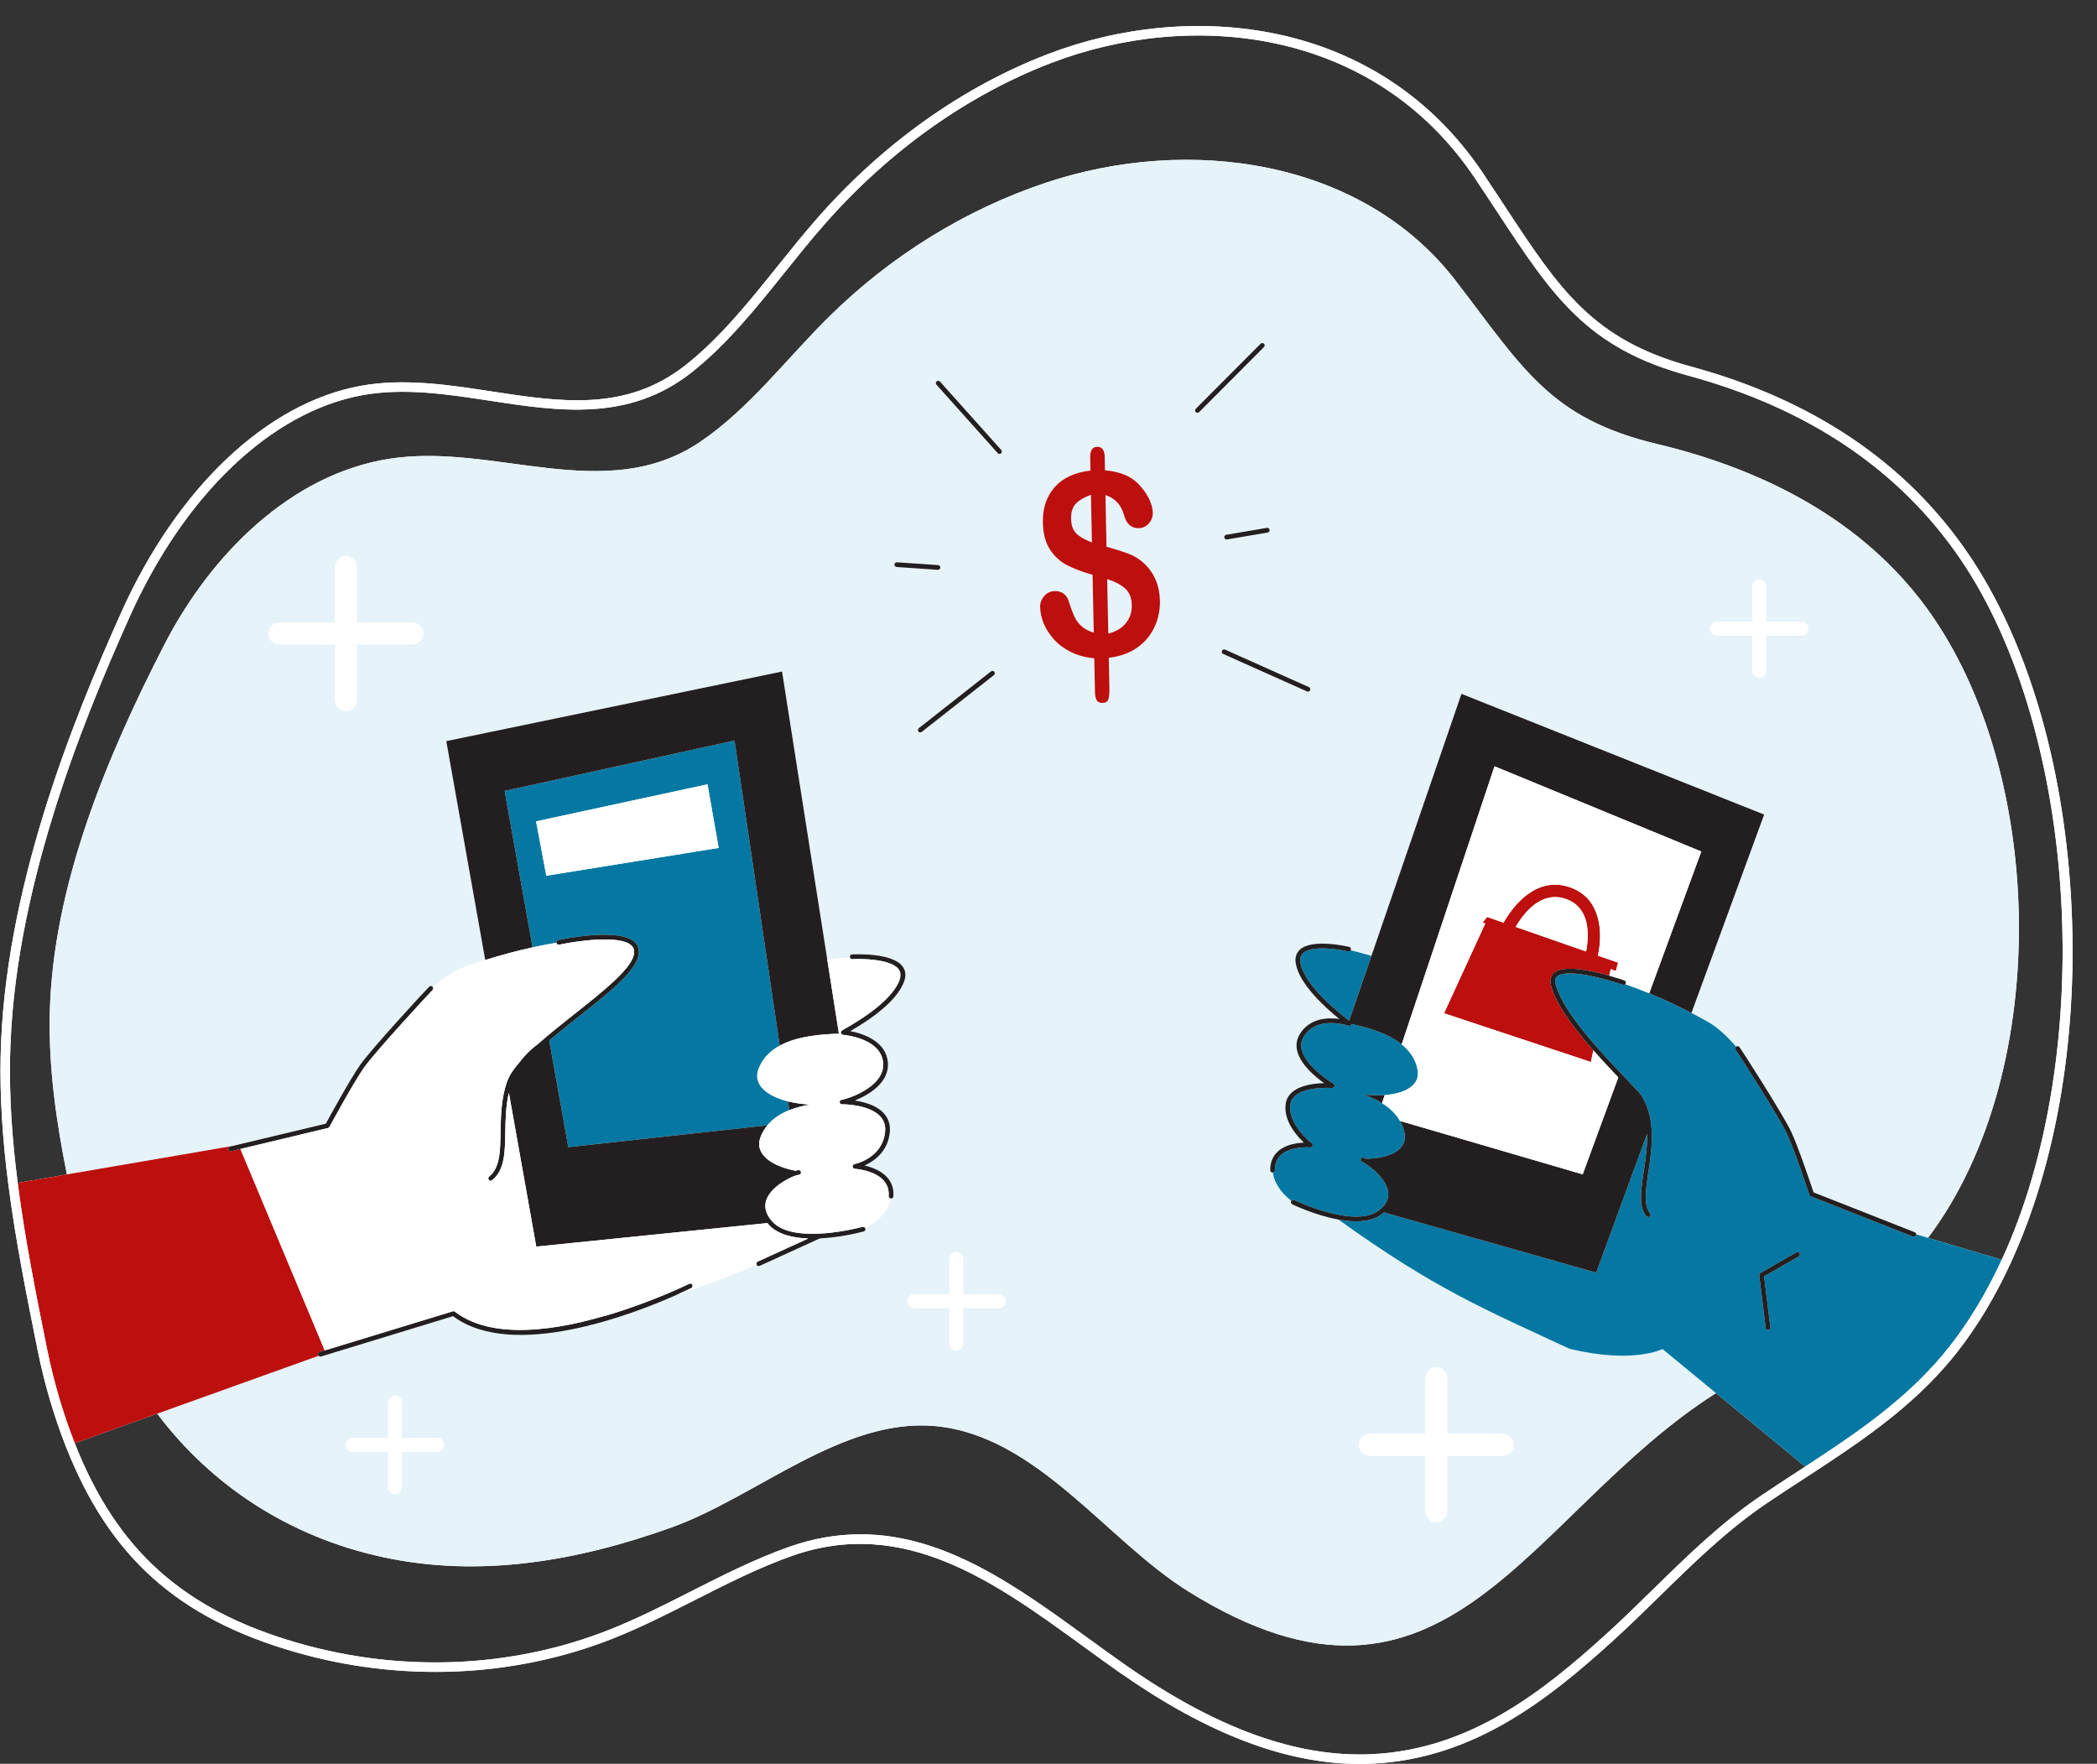
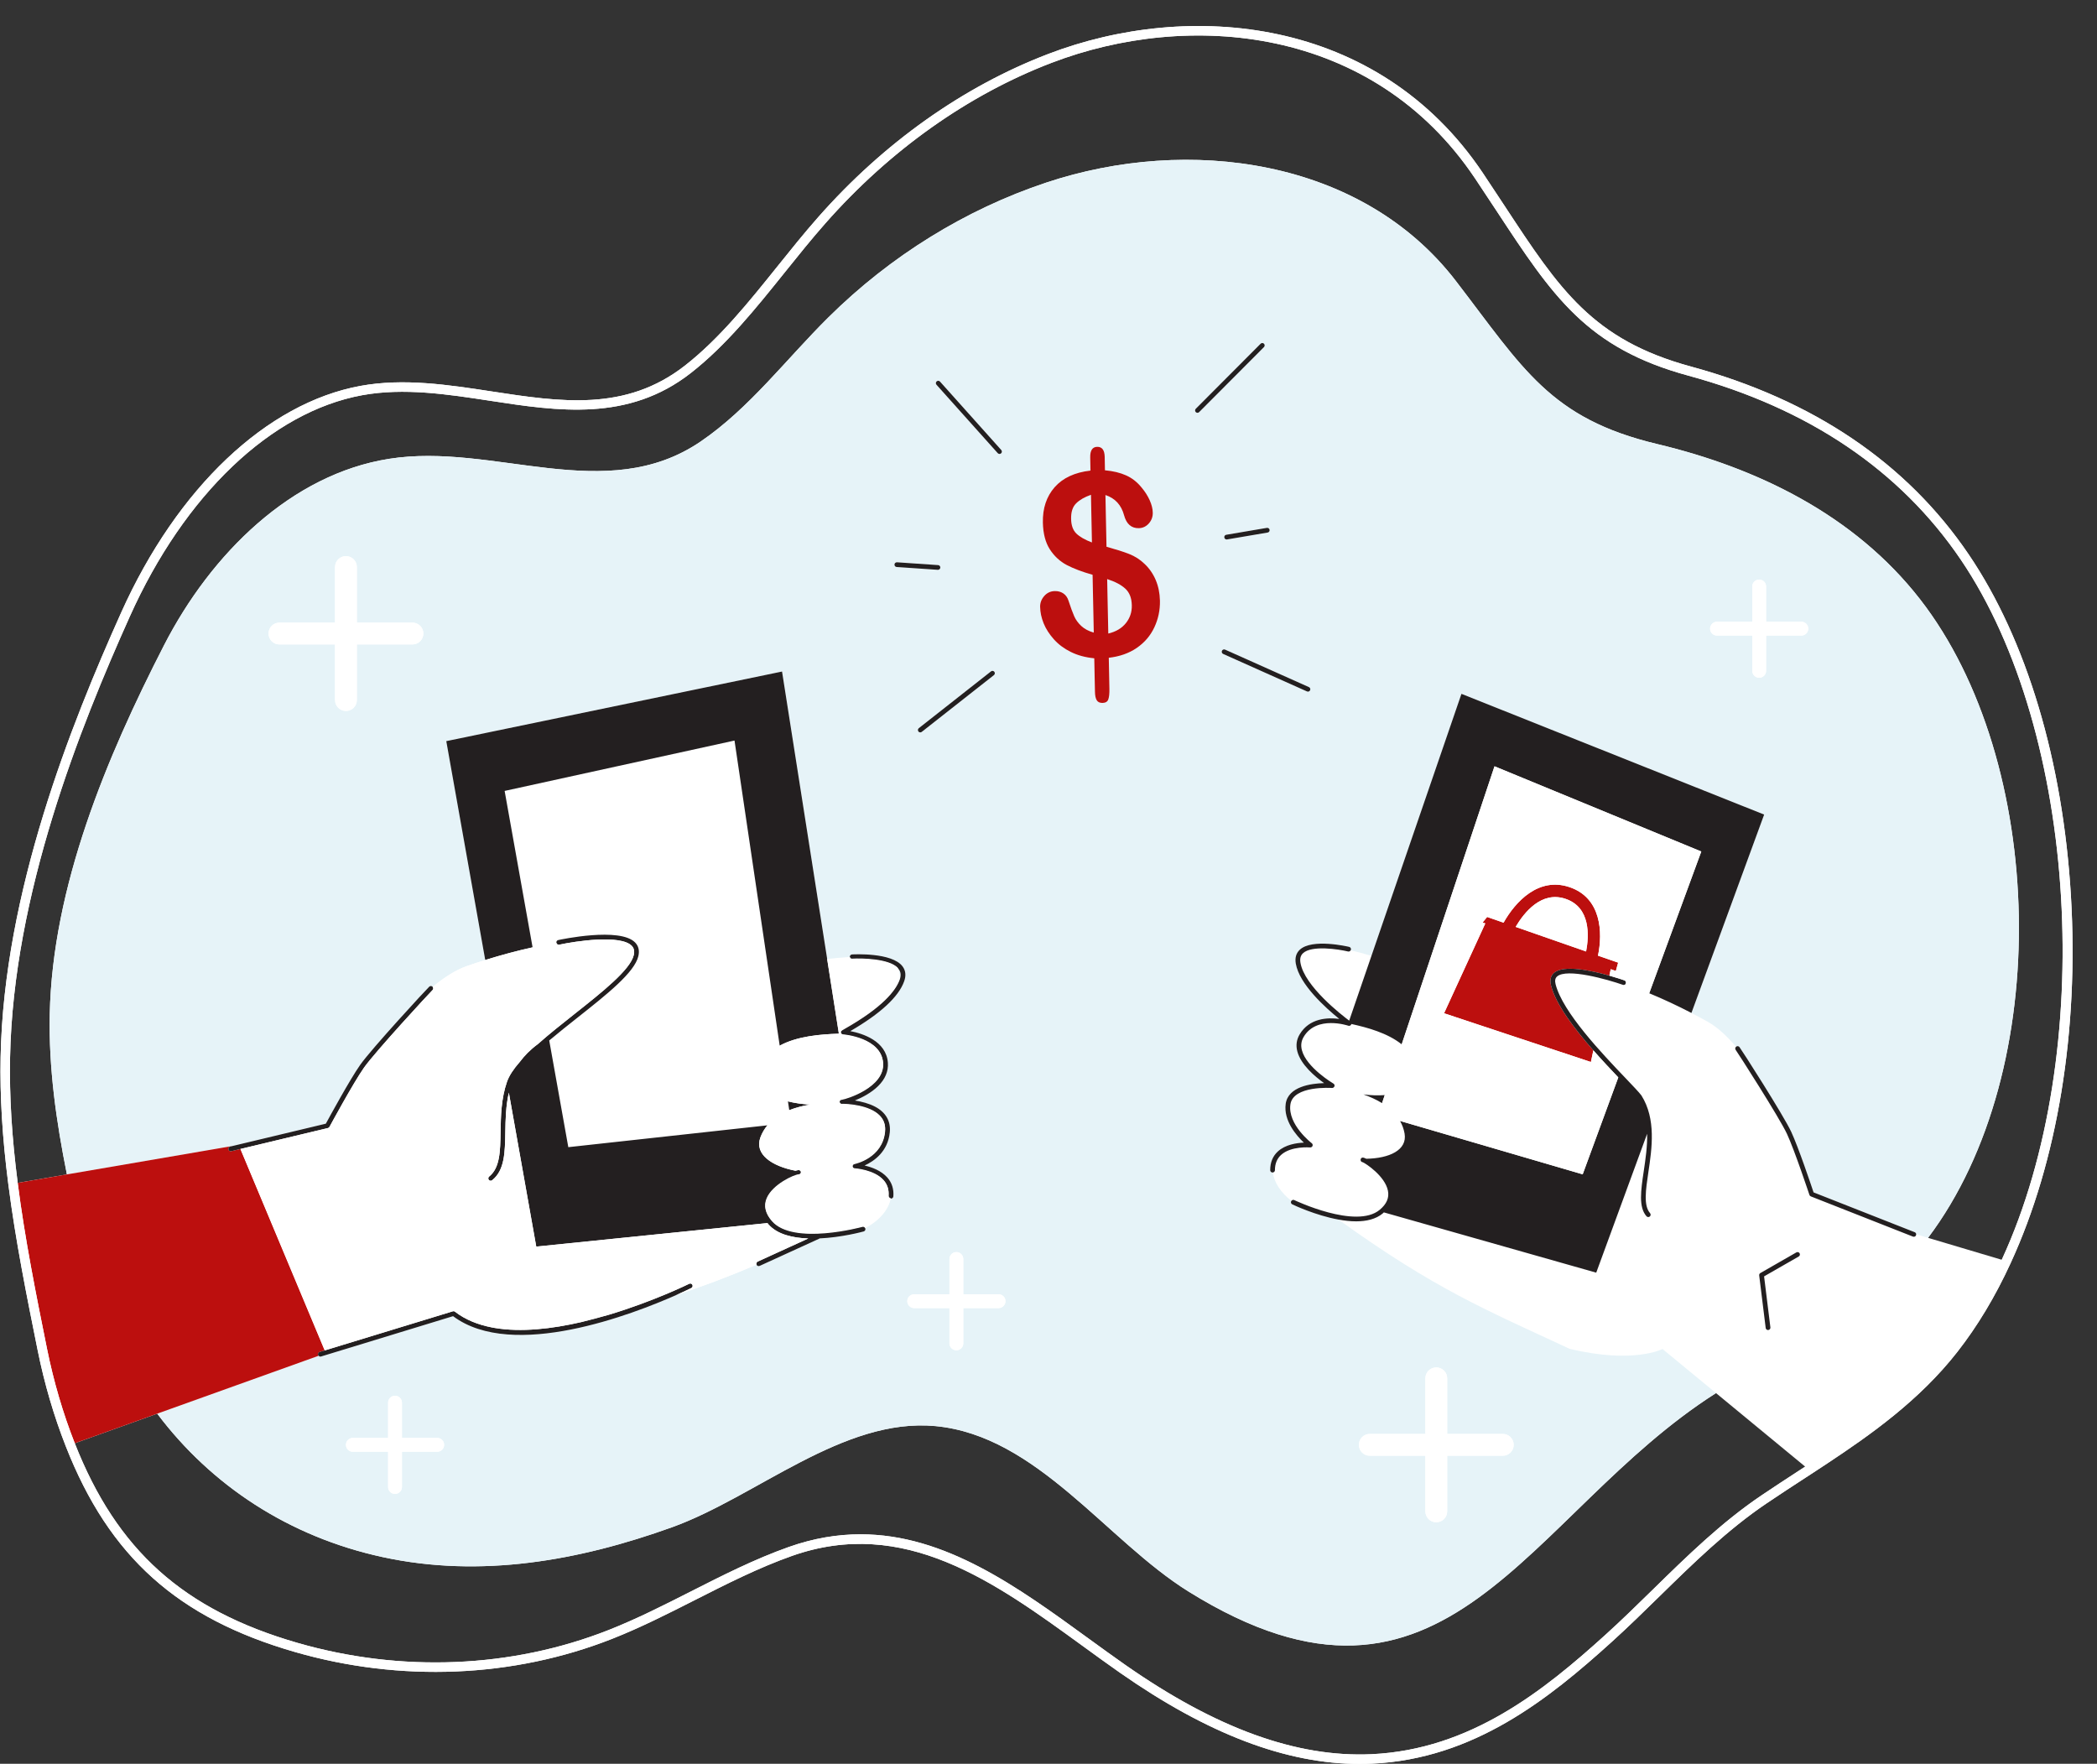
<svg xmlns="http://www.w3.org/2000/svg" fill="#000000" height="372.6" preserveAspectRatio="xMidYMid meet" version="1" viewBox="-0.1 -5.5 443.0 372.6" width="443" zoomAndPan="magnify">
  <rect x="-0.1" y="-5.5" width="443.0" height="372.6" fill="#333333" stroke="none" />
  <g id="change1_1">
    <path d="M437.393,183.791c-1.689-28.495-9.361-54.126-21.604-72.174c-13.088-19.3-32.824-32.65-58.66-39.68 c-20.779-5.646-27.771-16.284-39.354-33.909c-1.453-2.21-2.979-4.532-4.612-6.97C290.924-2.107,251.018-5.471,221.331,5.907 c-17.949,6.87-34.733,18.771-48.537,34.417c-2.98,3.375-5.876,6.985-8.677,10.475c-6.008,7.486-12.22,15.228-19.5,20.92 c-12.547,9.812-26.316,7.702-40.894,5.466c-9.104-1.396-18.518-2.839-27.673-1.163c-19.822,3.633-38.721,21.538-50.553,47.894 c-10.609,23.628-24.792,59.068-25.467,93.898c-0.166,8.288,0.368,17.078,1.631,26.872c1.522,11.894,3.901,23.689,6.202,35.098 c1.432,7.076,3.437,13.91,5.961,20.312c9.146,23.269,23.618,36.247,48.388,43.396c22.317,6.439,46.111,5.452,66.998-2.78 c6.024-2.375,11.883-5.349,17.549-8.225c6.575-3.338,13.375-6.789,20.405-9.28c23.745-8.411,42.933,5.539,61.491,19.032 c2.568,1.867,5.224,3.798,7.824,5.616c18.533,12.959,35.134,19.285,50.652,19.285c0.878,0,1.756-0.021,2.628-0.061 c21.591-1.005,37.433-13.787,50.587-25.688c3.484-3.151,6.897-6.494,10.199-9.728c7.025-6.88,14.29-13.994,22.572-19.584 c2.688-1.816,5.46-3.622,8.143-5.368l1.638-1.067c0.992-0.649,1.983-1.298,2.976-1.956c9.115-6.036,19.511-13.336,27.533-23.606 c4.247-5.426,8.03-11.73,11.246-18.74C434.558,239.832,439.083,212.291,437.393,183.791z M380.168,305.034 c-2.688,1.75-5.469,3.561-8.171,5.387c-8.432,5.691-15.763,12.87-22.852,19.813c-3.287,3.219-6.687,6.548-10.142,9.674 c-12.896,11.668-28.409,24.198-49.339,25.173c-15.802,0.729-32.833-5.436-52.04-18.865c-2.586-1.808-5.233-3.733-7.795-5.595 c-14.924-10.852-30.246-21.993-48.144-21.993c-4.859,0-9.909,0.822-15.19,2.693c-7.152,2.534-14.01,6.015-20.642,9.382 c-5.625,2.854-11.44,5.807-17.377,8.146c-20.48,8.071-43.816,9.038-65.71,2.72c-24.097-6.954-38.175-19.569-47.07-42.178 l17.42-6.248c11.401,15.14,27.779,25.992,47.609,30.295c20.721,4.496,41.472,0.776,61.145-6.302 c17.771-6.394,36.141-23.222,55.665-21.368c21.461,2.039,36.124,24.164,53.417,34.931c54.721,34.067,71.444-16.452,111.461-41.905 l0.289,0.238l18.551,15.295L380.168,305.034z M422.836,260.504L422.836,260.504c-0.021,0.044-0.042,0.086-0.062,0.129l-15.058-4.484 l-0.509-0.152c26.845-35.62,24.845-100.777-1.669-134.876c-13.951-17.942-34.584-27.813-55.52-32.806 c-22.67-5.407-28.304-15.912-42.568-34.468c-19.89-25.876-56.587-30.761-86.575-20.755c-17.034,5.684-32.853,15.47-45.932,28.416 c-8.944,8.852-16.719,19.236-26.999,26.249c-20.05,13.678-43.688,0.153-65.874,3.676c-20.577,3.268-37.547,19.951-47.528,39.402 c-12.17,23.719-23.564,50.972-24.132,77.93c-0.24,11.376,1.377,22.652,3.623,33.834l-10.394,1.791 c-1.247-9.679-1.773-18.36-1.61-26.536c0.667-34.465,14.754-69.651,25.292-93.119C38.884,98.978,57.236,81.503,76.41,77.988 c8.827-1.616,18.07-0.197,27.01,1.173c14.357,2.202,29.201,4.478,42.429-5.868c7.462-5.834,13.748-13.668,19.827-21.244 c2.786-3.472,5.667-7.063,8.617-10.403c13.591-15.405,30.104-27.118,47.753-33.873c28.944-11.095,67.831-7.853,89.454,24.398 c1.631,2.432,3.153,4.748,4.604,6.954c11.843,18.02,18.991,28.896,40.501,34.74c25.361,6.901,44.717,19.98,57.529,38.873 C438.915,149.271,442.899,216.939,422.836,260.504z" fill="#ffffff" />
  </g>
  <g id="change2_1">
    <path d="M122.692,273.797c1.978-0.521,3.886-1.025,5.744-1.525C126.583,272.826,124.656,273.343,122.692,273.797z M104.395,275.031c-0.194-0.034-0.382-0.068-0.569-0.104C104.015,274.963,104.204,274.998,104.395,275.031z M237.751,126.128 c0.859-1.082,1.281-2.339,1.243-3.749c-0.026-1.53-0.476-2.694-1.359-3.512c-0.873-0.808-2.157-1.489-3.842-2.034l0.238,11.503 C235.645,127.949,236.882,127.22,237.751,126.128z M189.766,199.257c-0.056-0.075-0.13-0.142-0.197-0.212 c0.388,0.83,0.484,1.683,0.346,2.546c0.014-0.038,0.033-0.079,0.046-0.116C190.28,200.583,190.217,199.858,189.766,199.257z M227.245,100.834c-0.747,0.733-1.096,1.82-1.069,3.281c0.028,1.38,0.399,2.414,1.122,3.11c0.724,0.696,1.818,1.316,3.274,1.869 l-0.201-10.062C229.027,99.5,227.982,100.1,227.245,100.834z M14.521,242.514l-0.488,0.084c-2.246-11.182-3.863-22.458-3.623-33.834 c0.569-26.958,11.962-54.211,24.132-77.93c9.981-19.451,26.951-36.134,47.528-39.402c22.186-3.523,45.824,10.002,65.874-3.676 c10.281-7.014,18.055-17.397,26.999-26.249c13.079-12.946,28.898-22.732,45.932-28.416c29.987-10.006,66.685-5.121,86.575,20.755 c14.264,18.557,19.898,29.062,42.568,34.468c20.936,4.993,41.569,14.864,55.52,32.806c26.514,34.099,28.513,99.257,1.669,134.876 l-2.506-0.748c-0.008-0.192-0.125-0.369-0.314-0.444l-21.361-8.412c-0.494-1.481-3.217-9.577-4.722-12.798 c-1.673-3.581-10.551-17.428-10.94-17.908c-0.172-0.213-0.481-0.243-0.697-0.074c-0.005,0.004-0.007,0.01-0.012,0.014 c-1.914-2.242-3.917-4.11-5.936-5.248c-1.135-0.64-2.306-1.271-3.497-1.89l15.361-41.907l-63.943-25.506l-19.016,55.354 c-0.001,0-0.001,0-0.002,0c-1.571-0.463-3.035-0.858-4.388-1.182c0.02-0.037,0.043-0.072,0.053-0.115 c0.064-0.269-0.102-0.538-0.37-0.603c-0.318-0.075-7.825-1.832-10.432,0.604c-0.768,0.719-1.052,1.7-0.845,2.919 c0.744,4.381,6.267,9.344,9.186,11.698c-2.454-0.33-6.317-0.191-8.376,3.276c-0.652,1.098-0.817,2.297-0.49,3.565 c0.734,2.848,3.797,5.393,5.661,6.718c-2.701,0.068-7.604,0.707-8.113,4.384c-0.49,3.534,2.25,6.689,3.837,8.189 c-1.508,0.059-3.892,0.403-5.485,1.857c-1.08,0.985-1.627,2.318-1.624,3.961c0,0.275,0.225,0.499,0.5,0.499h0.001 c0.018,0,0.033-0.008,0.05-0.01c0.277,2.023,1.616,4.221,3.936,5.989c-0.02,0.026-0.044,0.047-0.059,0.077 c-0.12,0.249-0.016,0.548,0.233,0.667c0.323,0.156,4.908,2.331,9.76,3.216c0.004,0.003,0.008,0.006,0.012,0.009 c20.471,14.712,30.724,18.873,48.82,27.294c13.502,3.25,19.63,0.044,19.63,0.044l11.297,9.305 c-40.017,25.453-56.741,75.972-111.461,41.905c-17.294-10.766-31.956-32.892-53.417-34.931 c-19.525-1.855-37.894,14.973-55.665,21.368c-19.673,7.078-40.424,10.798-61.145,6.302c-19.83-4.302-36.208-15.155-47.609-30.295 l0.358-0.129l33.744-12.104c0.094,0.102,0.212,0.177,0.353,0.177c0.048,0,0.097-0.007,0.146-0.021l27.893-8.52 c12.633,9.462,38.13-0.464,47.133-4.461c5.251-1.714,10.693-3.733,16.979-6.426c0.002,0.004,0.001,0.009,0.003,0.013 c0.084,0.184,0.265,0.292,0.455,0.292c0.069,0,0.14-0.015,0.208-0.045l12.556-5.736c0.035-0.016,0.061-0.043,0.09-0.066 c4.692-0.216,8.998-1.382,9.328-1.474c0.266-0.073,0.422-0.349,0.349-0.615c-0.009-0.033-0.03-0.059-0.045-0.088 c3.076-1.579,4.969-3.952,5.393-6.247c0.011,0.002,0.02,0.008,0.031,0.009c0.013,0.001,0.026,0.001,0.039,0.001 c0.259,0,0.478-0.199,0.498-0.462c0.118-1.547-0.306-2.885-1.261-3.976c-1.298-1.482-3.311-2.2-4.817-2.545 c2.015-0.923,4.928-2.947,5.327-7.024c0.229-2.34-0.846-4.211-3.11-5.409c-1.267-0.671-2.875-1.086-4.262-1.303 c1.574-0.641,3.499-1.656,4.899-3.039c1.501-1.483,2.196-3.144,2.066-4.935c-0.336-4.635-5.382-6.19-7.936-6.683 c6.375-3.7,10.2-7.236,11.373-10.517c0.435-1.216,0.322-2.277-0.336-3.155c-2.244-2.992-10.33-2.547-10.675-2.528 c-0.275,0.017-0.486,0.253-0.469,0.528c0.003,0.045,0.019,0.085,0.032,0.126c-1.468,0.086-3.069,0.227-4.791,0.419l-9.552-60.838 l-70.932,14.702l8.231,46.239c-1.348,0.423-2.677,0.862-3.97,1.317c-2.306,0.811-4.731,2.384-7.13,4.363 c-0.003-0.004-0.004-0.008-0.007-0.012c-0.181-0.207-0.497-0.23-0.705-0.05c-0.492,0.428-12.228,13.143-14.616,16.545 c-2.159,3.074-6.494,11.022-7.249,12.413l-19.695,4.711L14.521,242.514z M93.721,299.728c0-0.807-0.654-1.461-1.461-1.461h-7.448 v-7.448c0-0.807-0.654-1.461-1.461-1.461c-0.807,0-1.461,0.654-1.461,1.461v7.448h-7.448c-0.807,0-1.461,0.654-1.461,1.461 c0,0.807,0.654,1.461,1.461,1.461h7.448v7.448c0,0.807,0.654,1.461,1.461,1.461c0.807,0,1.461-0.654,1.461-1.461v-7.448h7.448 C93.067,301.189,93.721,300.535,93.721,299.728z M286.966,299.728c0,1.273,1.031,2.304,2.304,2.304h11.746v11.747 c0,1.273,1.031,2.304,2.304,2.304c1.273,0,2.304-1.031,2.304-2.304v-11.747h11.746c1.273,0,2.304-1.031,2.304-2.304 c0-1.273-1.031-2.304-2.304-2.304h-11.746v-11.746c0-1.273-1.031-2.304-2.304-2.304c-1.273,0-2.304,1.031-2.304,2.304v11.746H289.27 C287.997,297.424,286.966,298.455,286.966,299.728z M361.163,127.304c0,0.807,0.654,1.461,1.461,1.461h7.448v7.448 c0,0.807,0.654,1.461,1.461,1.461c0.807,0,1.461-0.654,1.461-1.461v-7.448h7.448c0.807,0,1.461-0.654,1.461-1.461 c0-0.807-0.654-1.461-1.461-1.461h-7.448v-7.448c0-0.807-0.654-1.461-1.461-1.461c-0.807,0-1.461,0.654-1.461,1.461v7.448h-7.448 C361.817,125.843,361.163,126.497,361.163,127.304z M276.413,139.654l-17.713-7.921c-0.251-0.112-0.548,0-0.66,0.252 c-0.113,0.252,0,0.548,0.252,0.661l17.713,7.921c0.066,0.03,0.136,0.043,0.204,0.043c0.19,0,0.373-0.11,0.456-0.296 C276.778,140.063,276.665,139.767,276.413,139.654z M267.531,106.015l-8.584,1.458c-0.272,0.046-0.455,0.305-0.409,0.577 c0.042,0.244,0.253,0.417,0.492,0.417c0.028,0,0.057-0.002,0.085-0.007l8.584-1.458c0.272-0.046,0.455-0.305,0.409-0.577 C268.061,106.152,267.799,105.976,267.531,106.015z M252.515,81.561c0.097,0.097,0.225,0.146,0.353,0.146s0.257-0.049,0.354-0.147 l13.699-13.742c0.194-0.196,0.194-0.512-0.002-0.707c-0.193-0.194-0.512-0.195-0.707,0.001l-13.699,13.742 C252.319,81.049,252.319,81.366,252.515,81.561z M230.963,128.138c-1.087-0.31-1.963-0.777-2.628-1.393s-1.168-1.3-1.502-2.063 c-0.333-0.753-0.734-1.847-1.201-3.271c-0.204-0.662-0.56-1.175-1.066-1.53c-0.507-0.355-1.125-0.53-1.846-0.516 c-0.9,0.022-1.643,0.375-2.239,1.06c-0.586,0.685-0.873,1.452-0.85,2.292c0.02,1.14,0.27,2.292,0.739,3.467 c0.48,1.174,1.2,2.291,2.16,3.369c0.96,1.079,2.153,1.969,3.577,2.672c1.424,0.713,3.08,1.157,4.958,1.344l0.147,7.092 c0.013,0.81,0.148,1.401,0.384,1.784c0.247,0.382,0.655,0.566,1.235,0.551c0.62-0.015,1.022-0.261,1.196-0.729 c0.174-0.479,0.261-1.238,0.24-2.268l-0.132-6.541c2.292-0.26,4.269-0.952,5.919-2.088c1.65-1.135,2.883-2.585,3.709-4.347 c0.826-1.763,1.222-3.639,1.18-5.63c-0.036-1.6-0.333-3.053-0.901-4.388c-0.568-1.325-1.358-2.462-2.37-3.401 c-0.952-0.919-2.026-1.598-3.222-2.069c-1.186-0.471-2.792-0.975-4.797-1.533l-0.223-10.922c2.044,0.678,3.351,2.1,3.932,4.275 c0.504,1.854,1.546,2.754,3.116,2.728c0.84-0.022,1.543-0.356,2.119-1.001c0.576-0.655,0.853-1.413,0.83-2.293 c-0.013-0.79-0.225-1.652-0.637-2.586c-0.422-0.944-0.994-1.849-1.736-2.725c-0.94-1.158-2.032-2.008-3.277-2.559 c-1.235-0.551-2.722-0.914-4.451-1.07l-0.055-2.831c-0.027-1.44-0.561-2.145-1.591-2.124c-1.01,0.021-1.497,0.767-1.47,2.237 l0.055,2.781c-3.324,0.38-5.844,1.558-7.571,3.513c-1.718,1.965-2.549,4.448-2.486,7.468c0.05,2.31,0.533,4.185,1.46,5.643 c0.937,1.448,2.128,2.559,3.591,3.332c1.463,0.763,3.287,1.449,5.452,2.058L230.963,128.138z M210.846,267.918h-7.448v-7.448 c0-0.807-0.654-1.461-1.461-1.461c-0.807,0-1.461,0.654-1.461,1.461v7.448h-7.448c-0.807,0-1.461,0.654-1.461,1.461 c0,0.807,0.654,1.461,1.461,1.461h7.448v7.448c0,0.807,0.654,1.461,1.461,1.461c0.807,0,1.461-0.654,1.461-1.461v-7.448h7.448 c0.807,0,1.461-0.654,1.461-1.461C212.307,268.572,211.653,267.918,210.846,267.918z M193.919,149.03 c0.099,0.125,0.245,0.191,0.394,0.191c0.108,0,0.217-0.035,0.309-0.107l15.251-11.996c0.217-0.171,0.255-0.485,0.084-0.702 c-0.17-0.217-0.484-0.255-0.702-0.084l-15.251,11.996C193.785,148.499,193.748,148.814,193.919,149.03z M197.733,75.777 l12.945,14.455c0.099,0.11,0.235,0.167,0.373,0.167c0.119,0,0.238-0.042,0.333-0.127c0.206-0.184,0.223-0.5,0.039-0.706 L198.478,75.11c-0.184-0.206-0.501-0.223-0.706-0.039C197.566,75.255,197.549,75.571,197.733,75.777z M188.86,113.75 c-0.019,0.275,0.189,0.514,0.465,0.533l8.687,0.594c0.012,0,0.023,0.001,0.035,0.001c0.261,0,0.48-0.202,0.499-0.466 c0.019-0.275-0.189-0.514-0.465-0.533l-8.687-0.594C189.114,113.275,188.878,113.475,188.86,113.75z M56.628,128.335 c0,1.273,1.031,2.304,2.304,2.304h11.746v11.747c0,1.273,1.031,2.304,2.304,2.304s2.304-1.031,2.304-2.304v-11.747h11.746 c1.273,0,2.304-1.031,2.304-2.304c0-1.273-1.031-2.304-2.304-2.304H75.286v-11.746c0-1.273-1.031-2.304-2.304-2.304 s-2.304,1.031-2.304,2.304v11.746H58.932C57.659,126.031,56.628,127.062,56.628,128.335z" fill="#e6f3f8" />
  </g>
  <g id="change3_1">
-     <path d="M117.826,193.092c0.53-0.115,13.006-2.78,16.235,0.5c0.737,0.749,0.972,1.725,0.697,2.897 c-0.811,3.461-6.652,8.081-12.835,12.972c-2.038,1.612-4.096,3.242-5.993,4.844l4.029,22.538l42.058-4.612 c1.198-1.452,2.809-2.483,4.617-3.201l-0.276-1.862c-4.377-1.113-7.416-3.492-6.243-6.743c0.84-2.328,2.487-3.917,4.501-5.021 l-9.546-64.458l-48.563,10.64l5.907,33.045c1.699-0.374,3.382-0.698,5.03-0.969C117.4,193.4,117.565,193.149,117.826,193.092z M113.151,168.018l36.214-7.825l2.352,13.433l-36.406,5.872L113.151,168.018z M407.207,255.997l-2.506-0.748 c0.003,0.068-0.006,0.137-0.033,0.205c-0.077,0.196-0.266,0.316-0.465,0.316c-0.062,0-0.123-0.011-0.184-0.035l-21.578-8.497 c-0.138-0.054-0.244-0.167-0.291-0.308c-0.031-0.095-3.153-9.488-4.753-12.911c-1.601-3.429-10.435-17.217-10.813-17.705 c-0.164-0.212-0.131-0.515,0.07-0.687c-1.914-2.242-3.917-4.11-5.936-5.248c-1.135-0.64-2.306-1.271-3.497-1.89 c-2.891-1.502-5.912-2.919-8.918-4.16c-1.694-0.7-3.38-1.343-5.034-1.912c-0.131,0.14-0.335,0.2-0.528,0.13 c-3.182-1.115-11.884-3.602-13.92-1.743c-0.385,0.353-0.482,0.88-0.298,1.613c1.496,5.928,9.824,14.652,14.8,19.864 c1.546,1.619,2.767,2.898,3.324,3.623c3.15,4.993,2.228,11.194,1.486,16.176c-0.566,3.812-1.056,7.104,0.346,8.701 c0.182,0.208,0.161,0.523-0.046,0.706c-0.096,0.083-0.213,0.124-0.33,0.124c-0.139,0-0.277-0.058-0.376-0.17 c-1.707-1.946-1.186-5.451-0.582-9.508c0.378-2.545,0.781-5.259,0.72-7.919l-10.755,29.343l-44.864-12.735 c-0.083,0.075-0.149,0.153-0.238,0.227c-1.462,1.217-3.467,1.666-5.628,1.666c-1.215,0-2.479-0.146-3.726-0.374 c0.004,0.003,0.008,0.006,0.012,0.009c20.471,14.712,30.724,18.873,48.82,27.294c13.502,3.25,19.63,0.044,19.63,0.044l11.297,9.305 l0.289,0.238l18.551,15.295l0.548-0.357c0.988-0.647,1.978-1.295,2.967-1.95c8.983-5.949,19.225-13.137,27.063-23.171 c4.125-5.271,7.806-11.4,10.943-18.216l-15.058-4.484L407.207,255.997z M380.074,259.26c0.138,0.24,0.055,0.545-0.185,0.683 l-7.319,4.197l1.331,10.775c0.034,0.274-0.161,0.523-0.435,0.558c-0.021,0.003-0.042,0.004-0.063,0.004 c-0.248,0-0.464-0.186-0.495-0.438l-1.372-11.105c-0.024-0.2,0.072-0.396,0.247-0.495l7.607-4.362 C379.632,258.939,379.936,259.02,380.074,259.26z M285.232,195.248c1.353,0.324,2.818,0.719,4.388,1.182c0.001,0,0.001,0,0.002,0 l-4.7,13.681c-1.51-1.127-9.454-7.258-10.297-12.225c-0.149-0.878,0.028-1.539,0.542-2.021c1.836-1.719,7.491-0.845,9.516-0.362 C284.908,195.559,285.128,195.444,285.232,195.248z M272.72,248.182c-2.32-1.768-3.659-3.965-3.936-5.989 c0.252-0.026,0.449-0.232,0.449-0.491c-0.002-1.348,0.434-2.431,1.295-3.218c2.109-1.926,6.095-1.583,6.134-1.58 c0.215,0.013,0.431-0.108,0.512-0.317c0.081-0.208,0.015-0.444-0.163-0.579c-0.052-0.039-5.104-3.928-4.515-8.175 c0.563-4.067,8.716-3.501,8.8-3.492c0.203,0.01,0.384-0.112,0.473-0.294c0.014,0.003,0.028,0.005,0.042,0.008 c-0.012-0.005-0.024-0.01-0.036-0.015c0.009-0.019,0.03-0.028,0.036-0.048c0.07-0.223-0.022-0.463-0.224-0.581 c-0.057-0.033-5.715-3.392-6.66-7.065c-0.262-1.016-0.137-1.933,0.381-2.806c2.735-4.607,9.36-2.374,9.428-2.35 c0.232,0.081,0.493-0.021,0.607-0.243c0.021-0.04,0.029-0.082,0.038-0.124c3.314,0.725,7.636,1.893,10.631,4.3 c1.702,1.367,2.98,3.127,3.38,5.444c0.559,3.237-2.679,4.96-6.959,5.276c-1.42,0.105-2.952,0.057-4.501-0.145 c1.368,0.491,2.717,1.09,3.935,1.842c1.573,0.972,2.91,2.203,3.79,3.76c0.452,0.8,0.796,1.677,0.967,2.665 c0.608,3.518-3.268,5.251-8.094,5.329c-0.405-0.209-0.727-0.303-0.899-0.228c-0.103,0.044-0.177,0.123-0.229,0.214 c-0.031-0.001-0.062-0.002-0.093-0.004c0.024,0.012,0.048,0.023,0.072,0.035c-0.06,0.126-0.073,0.273-0.013,0.411 c0.074,0.175,0.237,0.284,0.414,0.301c0.639,0.253,4.721,2.938,5.328,6.028c0.293,1.491-0.277,2.81-1.742,4.028 c-4.988,4.155-17.91-1.991-18.041-2.055C273.113,247.919,272.861,247.995,272.72,248.182z" fill="#0478a2" />
-   </g>
+     </g>
  <g id="change4_1">
    <path d="M33.116,293.143l-17.42,6.248c-0.004-0.01-0.008-0.019-0.012-0.028c-2.48-6.294-4.453-13.015-5.861-19.975 c-2.293-11.373-4.665-23.134-6.179-34.957c-0.002-0.014-0.003-0.028-0.005-0.042l10.394-1.791l0.488-0.084l34.516-5.922 l-0.516,0.124c-0.269,0.064-0.434,0.334-0.37,0.603c0.055,0.229,0.26,0.384,0.486,0.384c0.039,0,0.078-0.004,0.117-0.014 l1.939-0.464l17.808,42.556l-1.076,0.328c-0.264,0.081-0.413,0.36-0.332,0.625c0.022,0.073,0.077,0.123,0.125,0.176l-33.744,12.104 L33.116,293.143z M336.505,216.391l-0.522,2.461l-31.02-10.295l2.672-5.827l6.037-13.147l-0.558-0.205l0.95-1.172l3.469,1.211 c2.52-4.478,7.406-9.685,13.877-7.527c6.8,2.25,7.105,9.583,6.072,14.494l4.257,1.478l-0.486,1.766l-1.077-0.39l-0.293,1.367 c-3.789-1.076-9.74-2.365-11.739-0.539c-0.462,0.423-0.94,1.217-0.592,2.596C328.568,206.685,332.496,211.83,336.505,216.391z M320.086,190.31l14.885,5.192c0.629-3.274,0.993-9.341-4.382-11.129C325.553,182.698,321.913,187.206,320.086,190.31z M228.335,126.745c0.664,0.616,1.54,1.084,2.628,1.393l-0.252-12.213c-2.165-0.609-3.989-1.295-5.452-2.058 c-1.463-0.773-2.653-1.884-3.591-3.332c-0.927-1.458-1.41-3.333-1.46-5.643c-0.063-3.021,0.769-5.503,2.486-7.468 c1.727-1.955,4.248-3.133,7.571-3.513l-0.055-2.781c-0.027-1.47,0.46-2.216,1.47-2.237c1.03-0.021,1.564,0.684,1.591,2.124 l0.055,2.831c1.729,0.155,3.216,0.518,4.451,1.07c1.245,0.551,2.338,1.401,3.277,2.559c0.742,0.877,1.314,1.782,1.736,2.725 c0.412,0.934,0.624,1.796,0.637,2.586c0.022,0.88-0.254,1.638-0.83,2.293c-0.576,0.645-1.279,0.979-2.119,1.001 c-1.57,0.026-2.612-0.873-3.116-2.728c-0.581-2.175-1.888-3.597-3.932-4.275l0.223,10.922c2.005,0.558,3.611,1.062,4.797,1.533 c1.196,0.471,2.27,1.15,3.222,2.069c1.012,0.939,1.802,2.076,2.37,3.401c0.568,1.335,0.865,2.788,0.901,4.388 c0.042,1.99-0.354,3.867-1.18,5.63c-0.825,1.763-2.059,3.212-3.709,4.347c-1.65,1.135-3.626,1.828-5.919,2.088l0.132,6.541 c0.021,1.03-0.066,1.789-0.24,2.268c-0.174,0.468-0.576,0.715-1.196,0.729c-0.58,0.015-0.989-0.169-1.235-0.551 c-0.236-0.382-0.371-0.973-0.384-1.784l-0.147-7.092c-1.878-0.187-3.535-0.631-4.958-1.344c-1.424-0.703-2.616-1.593-3.577-2.672 c-0.96-1.078-1.681-2.195-2.16-3.369c-0.47-1.174-0.719-2.326-0.739-3.467c-0.023-0.84,0.264-1.608,0.85-2.292 c0.596-0.685,1.339-1.038,2.239-1.06c0.72-0.014,1.339,0.162,1.846,0.516c0.507,0.354,0.862,0.868,1.066,1.53 c0.467,1.424,0.868,2.518,1.201,3.271C227.167,125.444,227.671,126.129,228.335,126.745z M233.794,116.833l0.238,11.503 c1.614-0.386,2.85-1.115,3.72-2.207c0.859-1.082,1.281-2.339,1.243-3.749c-0.026-1.53-0.476-2.694-1.359-3.512 C236.763,118.059,235.479,117.377,233.794,116.833z M230.572,109.094l-0.201-10.062c-1.344,0.468-2.389,1.069-3.126,1.802 c-0.747,0.733-1.096,1.82-1.069,3.281c0.028,1.38,0.399,2.414,1.122,3.11C228.022,107.921,229.117,108.541,230.572,109.094z" fill="#bc0f0e" />
  </g>
  <g id="change5_1">
    <path d="M112.412,194.63c-3.342,0.735-6.732,1.649-10.003,2.675l-8.231-46.239l70.932-14.702l9.552,60.838 l2.461,15.671c-0.063,0.002-0.122,0-0.186,0.002c-3.618,0.127-8.606,0.489-12.323,2.527l-9.546-64.458l-48.563,10.64L112.412,194.63 z M171.047,227.842c-1.642-0.075-3.239-0.306-4.69-0.675l0.276,1.862C168.032,228.473,169.54,228.1,171.047,227.842z M182.094,253.681c-0.146,0.039-14.584,3.966-19.104-1.193c-1.396-1.596-1.766-3.199-1.098-4.767c1.26-2.953,5.811-4.99,6.75-5.033 c0.276-0.012,0.49-0.246,0.477-0.521c-0.002-0.038-0.018-0.073-0.028-0.109c0.037-0.01,0.074-0.021,0.111-0.031 c-0.041-0.006-0.082-0.011-0.123-0.017c-0.079-0.201-0.276-0.348-0.482-0.32c-0.152,0.007-0.377,0.054-0.65,0.133 c-4.993-0.964-8.699-3.472-7.423-7.008c0.358-0.992,0.875-1.838,1.49-2.584l-42.058,4.612l-4.029-22.538 c1.897-1.602,3.955-3.231,5.993-4.844c6.184-4.891,12.024-9.511,12.835-12.972c0.275-1.173,0.041-2.148-0.697-2.897 c-3.229-3.28-15.706-0.615-16.235-0.5c-0.261,0.057-0.426,0.308-0.383,0.569c0.001,0.009-0.002,0.017,0,0.026 c0.059,0.269,0.326,0.438,0.595,0.382c3.458-0.751,12.948-2.175,15.311,0.225c0.487,0.496,0.63,1.14,0.436,1.968 c-0.731,3.122-6.705,7.847-12.482,12.416c-2.695,2.132-5.427,4.294-7.789,6.4c-1.567,1.151-2.81,2.424-3.805,3.755 c-1.291,1.471-2.248,2.882-2.704,4.197c-1.242,3.578-1.302,7.303-1.355,10.589c-0.065,4.076-0.122,7.597-2.408,9.428 c-0.216,0.173-0.25,0.487-0.078,0.703c0.099,0.123,0.244,0.188,0.391,0.188c0.109,0,0.22-0.036,0.312-0.109 c2.653-2.126,2.713-5.864,2.783-10.192c0.042-2.602,0.099-5.484,0.748-8.308l5.789,32.52l48.844-4.971 c0.073,0.091,0.128,0.179,0.208,0.27c1.856,2.119,5.079,2.871,8.41,2.986l-10.677,4.878c-0.247,0.113-0.355,0.402-0.25,0.65 c0.002,0.004,0.001,0.009,0.003,0.013c0.084,0.184,0.265,0.292,0.455,0.292c0.069,0,0.14-0.015,0.208-0.045l12.556-5.736 c0.035-0.016,0.061-0.043,0.09-0.066c4.692-0.216,8.998-1.382,9.328-1.474c0.266-0.073,0.422-0.349,0.349-0.615 c-0.009-0.033-0.03-0.059-0.045-0.088C182.558,253.733,182.324,253.615,182.094,253.681z M179.951,197.126 c2.111-0.122,7.786-0.003,9.618,1.919c0.067,0.07,0.14,0.137,0.197,0.212c0.451,0.601,0.514,1.326,0.195,2.219 c-0.013,0.037-0.032,0.078-0.046,0.116c-0.831,2.19-3.531,5.721-11.622,10.293c-0.631,0.356-0.822,0.465-0.739,0.839 c0.047,0.214,0.234,0.373,0.453,0.392c0.33,0.026,8.08,0.724,8.461,5.969c0.377,5.193-7.931,7.66-8.628,7.723l-0.001,0.012 c-0.19,0.021-0.32,0.054-0.375,0.1c-0.156,0.129-0.218,0.341-0.157,0.534s0.246,0.334,0.448,0.351 c0.035,0.004,0.088,0.001,0.159-0.01c0.896-0.016,5.657,0.206,7.845,2.442c0.886,0.904,1.251,2.005,1.119,3.364 c-0.542,5.542-6.231,6.772-6.473,6.822c-0.246,0.051-0.417,0.276-0.398,0.526c0.019,0.251,0.22,0.449,0.47,0.463 c0.042,0.003,4.16,0.259,6.135,2.515c0.771,0.881,1.113,1.971,1.017,3.24c-0.02,0.264,0.171,0.491,0.43,0.528 c0.011,0.002,0.02,0.008,0.031,0.009c0.013,0.001,0.026,0.001,0.039,0.001c0.259,0,0.478-0.199,0.498-0.462 c0.118-1.547-0.306-2.885-1.261-3.976c-1.298-1.482-3.311-2.2-4.817-2.545c2.015-0.923,4.928-2.947,5.327-7.024 c0.229-2.34-0.846-4.211-3.11-5.409c-1.267-0.671-2.875-1.086-4.262-1.303c1.574-0.641,3.499-1.656,4.899-3.039 c1.501-1.483,2.196-3.144,2.066-4.935c-0.336-4.635-5.382-6.19-7.936-6.683c6.375-3.7,10.2-7.236,11.373-10.517 c0.435-1.216,0.322-2.277-0.336-3.155c-2.244-2.992-10.33-2.547-10.675-2.528c-0.275,0.017-0.486,0.253-0.469,0.528 c0.003,0.045,0.019,0.085,0.032,0.126C179.522,196.995,179.712,197.153,179.951,197.126z M67.571,281.088 c0.048,0,0.097-0.007,0.146-0.021l27.893-8.52c12.633,9.462,38.13-0.464,47.133-4.461c1.806-0.802,2.964-1.37,3.203-1.49 c0.247-0.123,0.348-0.423,0.224-0.67c-0.123-0.247-0.421-0.35-0.67-0.225c-0.161,0.08-7.636,3.754-17.064,6.571 c-1.853,0.554-3.78,1.071-5.744,1.525c-6.177,1.427-12.694,2.187-18.297,1.234c-0.191-0.032-0.38-0.067-0.569-0.104 c-2.935-0.568-5.605-1.619-7.811-3.328c-0.128-0.099-0.297-0.131-0.452-0.083l-27.062,8.265l-1.076,0.328 c-0.264,0.081-0.413,0.36-0.332,0.625c0.022,0.073,0.077,0.123,0.125,0.176C67.312,281.013,67.43,281.088,67.571,281.088z M69.182,232.802c0.138-0.033,0.256-0.123,0.324-0.249c0.05-0.092,5.008-9.255,7.294-12.511c2.303-3.28,13.967-15.923,14.455-16.364 c0.203-0.178,0.226-0.484,0.055-0.693c-0.003-0.004-0.004-0.008-0.007-0.012c-0.181-0.207-0.497-0.23-0.705-0.05 c-0.492,0.428-12.228,13.143-14.616,16.545c-2.159,3.074-6.494,11.022-7.249,12.413l-19.695,4.711l-0.516,0.124 c-0.269,0.064-0.434,0.334-0.37,0.603c0.055,0.229,0.26,0.384,0.486,0.384c0.039,0,0.078-0.004,0.117-0.014l1.939-0.464 L69.182,232.802z M194.621,149.114l15.251-11.996c0.217-0.171,0.255-0.485,0.084-0.702c-0.17-0.217-0.484-0.255-0.702-0.084 l-15.251,11.996c-0.217,0.171-0.255,0.485-0.084,0.702c0.099,0.125,0.245,0.191,0.394,0.191 C194.42,149.221,194.529,149.186,194.621,149.114z M210.677,90.232c0.099,0.11,0.235,0.167,0.373,0.167 c0.119,0,0.238-0.042,0.333-0.127c0.206-0.184,0.223-0.5,0.039-0.706L198.478,75.11c-0.184-0.206-0.501-0.223-0.706-0.039 c-0.206,0.184-0.223,0.5-0.039,0.706L210.677,90.232z M252.868,81.707c0.128,0,0.257-0.049,0.354-0.147l13.699-13.742 c0.194-0.196,0.194-0.512-0.002-0.707c-0.193-0.194-0.512-0.195-0.707,0.001l-13.699,13.742c-0.194,0.196-0.194,0.512,0.002,0.707 C252.612,81.658,252.74,81.707,252.868,81.707z M258.04,131.985c-0.113,0.252,0,0.548,0.252,0.661l17.713,7.921 c0.066,0.03,0.136,0.043,0.204,0.043c0.19,0,0.373-0.11,0.456-0.296c0.113-0.252,0-0.548-0.252-0.661l-17.713-7.921 C258.449,131.621,258.152,131.733,258.04,131.985z M258.538,108.05c0.042,0.244,0.253,0.417,0.492,0.417 c0.028,0,0.057-0.002,0.085-0.007l8.584-1.458c0.272-0.046,0.455-0.305,0.409-0.577c-0.047-0.273-0.31-0.449-0.577-0.41 l-8.584,1.458C258.674,107.52,258.492,107.778,258.538,108.05z M189.324,114.283l8.687,0.594c0.012,0,0.023,0.001,0.035,0.001 c0.261,0,0.48-0.202,0.499-0.466c0.019-0.275-0.189-0.514-0.465-0.533l-8.687-0.594c-0.279-0.01-0.515,0.19-0.533,0.465 C188.841,114.025,189.049,114.264,189.324,114.283z M308.638,141.077l-19.016,55.354l-4.7,13.681 c-1.51-1.127-9.454-7.258-10.297-12.225c-0.149-0.878,0.028-1.539,0.542-2.021c1.836-1.719,7.491-0.845,9.516-0.362 c0.226,0.055,0.445-0.06,0.55-0.256c0.02-0.037,0.043-0.072,0.053-0.115c0.064-0.269-0.102-0.538-0.37-0.603 c-0.318-0.075-7.825-1.832-10.432,0.604c-0.768,0.719-1.052,1.7-0.845,2.919c0.744,4.381,6.267,9.344,9.186,11.698 c-2.454-0.33-6.317-0.191-8.376,3.276c-0.652,1.098-0.817,2.297-0.49,3.565c0.734,2.848,3.797,5.393,5.661,6.718 c-2.701,0.068-7.604,0.707-8.113,4.384c-0.49,3.534,2.25,6.689,3.837,8.189c-1.508,0.059-3.892,0.403-5.485,1.857 c-1.08,0.985-1.627,2.318-1.624,3.961c0,0.275,0.225,0.499,0.5,0.499h0.001c0.018,0,0.033-0.008,0.05-0.01 c0.252-0.026,0.449-0.232,0.449-0.491c-0.002-1.348,0.434-2.431,1.295-3.218c2.109-1.926,6.095-1.583,6.134-1.58 c0.215,0.013,0.431-0.108,0.512-0.317c0.081-0.208,0.015-0.444-0.163-0.579c-0.052-0.039-5.104-3.928-4.515-8.175 c0.563-4.067,8.716-3.501,8.8-3.492c0.203,0.01,0.384-0.112,0.473-0.294c0.014,0.003,0.028,0.005,0.042,0.008 c-0.012-0.005-0.024-0.01-0.036-0.015c0.009-0.019,0.03-0.028,0.036-0.048c0.07-0.223-0.022-0.463-0.224-0.581 c-0.057-0.033-5.715-3.392-6.66-7.065c-0.262-1.016-0.137-1.933,0.381-2.806c2.735-4.607,9.36-2.374,9.428-2.35 c0.232,0.081,0.493-0.021,0.607-0.243c0.021-0.04,0.029-0.082,0.038-0.124c3.314,0.725,7.636,1.893,10.631,4.3l19.608-58.738 l43.683,18l-11,29.945c3.005,1.242,6.027,2.658,8.918,4.16l15.361-41.907L308.638,141.077z M287.932,225.698 c1.368,0.491,2.717,1.09,3.935,1.842l0.567-1.697C291.014,225.948,289.481,225.9,287.932,225.698z M343.377,202.241 c0.092-0.26-0.046-0.546-0.307-0.637c-0.364-0.128-1.587-0.545-3.186-0.999c-3.789-1.076-9.74-2.365-11.739-0.539 c-0.462,0.423-0.94,1.217-0.592,2.596c1.015,4.023,4.942,9.168,8.952,13.729c1.83,2.082,3.672,4.04,5.267,5.715l-7.522,20.475 l-38.593-11.281c0.452,0.8,0.796,1.677,0.967,2.665c0.608,3.518-3.268,5.251-8.094,5.329c-0.405-0.209-0.727-0.303-0.899-0.228 c-0.103,0.044-0.177,0.123-0.229,0.214c-0.031-0.001-0.062-0.002-0.093-0.004c0.024,0.012,0.048,0.023,0.072,0.035 c-0.06,0.126-0.073,0.273-0.013,0.411c0.074,0.175,0.237,0.284,0.414,0.301c0.639,0.253,4.721,2.938,5.328,6.028 c0.293,1.491-0.277,2.81-1.742,4.028c-4.988,4.155-17.91-1.991-18.041-2.055c-0.214-0.106-0.467-0.031-0.608,0.156 c-0.02,0.026-0.044,0.047-0.059,0.077c-0.12,0.249-0.016,0.548,0.233,0.667c0.323,0.156,4.908,2.331,9.76,3.216 c1.247,0.227,2.511,0.374,3.726,0.374c2.161,0,4.166-0.449,5.628-1.666c0.088-0.073,0.155-0.152,0.238-0.227l44.864,12.735 l10.755-29.343c0.062,2.66-0.341,5.375-0.72,7.919c-0.604,4.057-1.125,7.562,0.582,9.508c0.099,0.112,0.237,0.17,0.376,0.17 c0.117,0,0.234-0.041,0.33-0.124c0.207-0.183,0.228-0.498,0.046-0.706c-1.401-1.598-0.912-4.89-0.346-8.701 c0.741-4.981,1.664-11.183-1.486-16.176c-0.558-0.725-1.778-2.004-3.324-3.623c-4.976-5.212-13.304-13.937-14.8-19.864 c-0.185-0.733-0.087-1.261,0.298-1.613c2.036-1.858,10.738,0.628,13.92,1.743c0.193,0.069,0.398,0.01,0.528-0.13 C343.315,202.368,343.353,202.309,343.377,202.241z M404.386,254.806l-21.361-8.412c-0.494-1.481-3.217-9.577-4.722-12.798 c-1.673-3.581-10.551-17.428-10.94-17.908c-0.172-0.213-0.481-0.243-0.697-0.074c-0.005,0.004-0.007,0.01-0.012,0.014 c-0.201,0.172-0.234,0.475-0.07,0.687c0.379,0.488,9.213,14.276,10.813,17.705c1.6,3.423,4.722,12.816,4.753,12.911 c0.047,0.141,0.153,0.254,0.291,0.308l21.578,8.497c0.061,0.024,0.122,0.035,0.184,0.035c0.199,0,0.388-0.12,0.465-0.316 c0.027-0.068,0.036-0.137,0.033-0.205C404.693,255.058,404.576,254.88,404.386,254.806z M371.784,263.438 c-0.175,0.1-0.271,0.295-0.247,0.495l1.372,11.105c0.031,0.253,0.247,0.438,0.495,0.438c0.021,0,0.041-0.001,0.063-0.004 c0.273-0.034,0.469-0.283,0.435-0.558l-1.331-10.775l7.319-4.197c0.239-0.138,0.322-0.442,0.185-0.683s-0.442-0.321-0.683-0.185 L371.784,263.438z" fill="#231f20" />
  </g>
  <g id="change1_2">
-     <path d="M68.501,279.781l-17.808-42.556l18.49-4.423c0.138-0.033,0.256-0.123,0.324-0.249 c0.05-0.092,5.008-9.255,7.294-12.511c2.303-3.28,13.967-15.923,14.455-16.364c0.203-0.178,0.226-0.484,0.055-0.693 c2.399-1.979,4.824-3.552,7.13-4.363c1.293-0.455,2.622-0.894,3.97-1.317c3.271-1.026,6.661-1.94,10.003-2.675 c1.699-0.374,3.382-0.698,5.03-0.969c0.001,0.009-0.002,0.017,0,0.026c0.059,0.269,0.326,0.438,0.595,0.382 c3.458-0.751,12.948-2.175,15.311,0.225c0.487,0.496,0.63,1.14,0.436,1.968c-0.731,3.122-6.705,7.847-12.482,12.416 c-2.695,2.132-5.427,4.294-7.789,6.4c-1.567,1.151-2.81,2.424-3.805,3.755c-1.291,1.471-2.248,2.882-2.704,4.197 c-1.242,3.578-1.302,7.303-1.355,10.589c-0.065,4.076-0.122,7.597-2.408,9.428c-0.216,0.173-0.25,0.487-0.078,0.703 c0.099,0.123,0.244,0.188,0.391,0.188c0.109,0,0.22-0.036,0.312-0.109c2.653-2.126,2.713-5.864,2.783-10.192 c0.042-2.602,0.099-5.484,0.748-8.308l5.789,32.52l48.844-4.971c0.073,0.091,0.128,0.179,0.208,0.27 c1.856,2.119,5.079,2.871,8.41,2.986l-10.677,4.878c-0.247,0.113-0.355,0.402-0.25,0.65c-6.286,2.692-11.728,4.712-16.979,6.426 c1.806-0.802,2.964-1.37,3.203-1.49c0.247-0.123,0.348-0.423,0.224-0.67c-0.123-0.247-0.421-0.35-0.67-0.225 c-0.161,0.08-7.636,3.754-17.064,6.571c-1.857,0.499-3.765,1.003-5.744,1.525c-6.177,1.427-12.694,2.187-18.297,1.234 c-0.194-0.034-0.382-0.068-0.569-0.104c-2.935-0.568-5.605-1.619-7.811-3.328c-0.128-0.099-0.297-0.131-0.452-0.083L68.501,279.781z M176.938,212.875c-3.618,0.127-8.606,0.489-12.323,2.527c-2.014,1.104-3.661,2.693-4.501,5.021 c-1.173,3.251,1.866,5.63,6.243,6.743c1.452,0.369,3.048,0.6,4.69,0.675c-1.508,0.258-3.016,0.631-4.415,1.187 c-1.808,0.719-3.419,1.749-4.617,3.201c-0.615,0.746-1.132,1.591-1.49,2.584c-1.276,3.536,2.429,6.044,7.423,7.008 c0.273-0.08,0.498-0.127,0.65-0.133c0.206-0.028,0.402,0.119,0.482,0.32c0.041,0.006,0.082,0.011,0.123,0.017 c-0.037,0.01-0.074,0.021-0.111,0.031c0.01,0.036,0.026,0.071,0.028,0.109c0.013,0.275-0.201,0.51-0.477,0.521 c-0.939,0.043-5.491,2.08-6.75,5.033c-0.668,1.567-0.299,3.171,1.098,4.767c4.52,5.159,18.958,1.232,19.104,1.193 c0.23-0.066,0.464,0.052,0.57,0.26c3.076-1.579,4.969-3.952,5.393-6.247c-0.259-0.037-0.45-0.264-0.43-0.528 c0.097-1.27-0.245-2.359-1.017-3.24c-1.975-2.256-6.093-2.512-6.135-2.515c-0.25-0.014-0.452-0.212-0.47-0.463 c-0.018-0.25,0.152-0.476,0.398-0.526c0.242-0.05,5.931-1.28,6.473-6.822c0.133-1.359-0.233-2.46-1.119-3.364 c-2.188-2.236-6.949-2.458-7.845-2.442c-0.07,0.011-0.124,0.014-0.159,0.01c-0.202-0.017-0.387-0.157-0.448-0.351 s0.001-0.405,0.157-0.534c0.054-0.046,0.184-0.079,0.375-0.1l0.001-0.012c0.697-0.063,9.006-2.529,8.628-7.723 c-0.381-5.245-8.132-5.942-8.461-5.969c-0.219-0.019-0.406-0.178-0.453-0.392c-0.083-0.374,0.108-0.482,0.739-0.839 c8.091-4.571,10.791-8.102,11.622-10.293c0.138-0.863,0.042-1.716-0.346-2.546c-1.832-1.922-7.508-2.042-9.618-1.919 c-0.239,0.027-0.429-0.131-0.497-0.344c-1.468,0.086-3.069,0.227-4.791,0.419l2.461,15.671 C177.06,212.875,177.002,212.873,176.938,212.875z M330.589,184.373c-5.035-1.675-8.675,2.833-10.503,5.937l14.885,5.192 C335.599,192.228,335.963,186.161,330.589,184.373z M315.62,156.384l-19.608,58.738c1.702,1.367,2.98,3.127,3.38,5.444 c0.559,3.237-2.679,4.96-6.959,5.276l-0.567,1.697c1.573,0.972,2.91,2.203,3.79,3.76l38.593,11.281l7.522-20.475 c-1.595-1.675-3.437-3.633-5.267-5.715l-0.522,2.461l-31.02-10.295l2.672-5.827l6.037-13.147l-0.558-0.205l0.95-1.172l3.469,1.211 c2.52-4.478,7.406-9.685,13.877-7.527c6.8,2.25,7.105,9.583,6.072,14.494l4.257,1.478l-0.486,1.766l-1.077-0.39l-0.293,1.367 c1.599,0.454,2.822,0.871,3.186,0.999c0.261,0.091,0.398,0.377,0.307,0.637c-0.024,0.068-0.062,0.127-0.108,0.176 c1.654,0.569,3.34,1.212,5.034,1.912l11-29.945L315.62,156.384z M149.365,160.193l-36.214,7.825l2.159,11.48l36.406-5.872 L149.365,160.193z M424.652,261.34c-3.216,7.01-6.999,13.314-11.246,18.74c-8.022,10.271-18.418,17.57-27.533,23.606 c-0.992,0.658-1.983,1.307-2.976,1.956l-1.638,1.067c-2.683,1.746-5.455,3.552-8.143,5.368c-8.282,5.59-15.547,12.704-22.572,19.584 c-3.302,3.233-6.715,6.576-10.199,9.728c-13.154,11.901-28.996,24.684-50.587,25.688c-0.872,0.04-1.75,0.061-2.628,0.061 c-15.519,0-32.119-6.326-50.652-19.285c-2.601-1.818-5.256-3.749-7.824-5.616c-18.558-13.493-37.746-27.443-61.491-19.032 c-7.03,2.491-13.83,5.942-20.405,9.28c-5.666,2.876-11.524,5.85-17.549,8.225c-20.887,8.232-44.681,9.22-66.998,2.78 c-24.771-7.148-39.242-20.127-48.388-43.396c-2.523-6.401-4.529-13.235-5.961-20.312c-2.301-11.408-4.68-23.204-6.202-35.098 c-1.264-9.794-1.797-18.584-1.631-26.872c0.675-34.83,14.858-70.271,25.467-93.898C37.329,97.559,56.228,79.654,76.05,76.021 c9.155-1.676,18.57-0.232,27.673,1.163c14.578,2.236,28.347,4.346,40.894-5.466c7.279-5.692,13.492-13.434,19.5-20.92 c2.801-3.49,5.697-7.1,8.677-10.475c13.804-15.646,30.588-27.547,48.537-34.417c29.688-11.378,69.593-8.014,91.832,25.151 c1.634,2.438,3.159,4.759,4.612,6.97c11.584,17.625,18.575,28.263,39.354,33.909c25.836,7.03,45.572,20.38,58.66,39.68 c12.242,18.048,19.914,43.68,21.604,72.174C439.083,212.291,434.558,239.832,424.652,261.34z M414.134,112.739 c-12.813-18.893-32.168-31.972-57.529-38.873c-21.51-5.844-28.658-16.72-40.501-34.74c-1.45-2.206-2.973-4.522-4.604-6.954 c-21.623-32.25-60.51-35.493-89.454-24.398c-17.649,6.755-34.162,18.468-47.753,33.873c-2.95,3.34-5.831,6.931-8.617,10.403 c-6.079,7.576-12.365,15.409-19.827,21.244c-13.228,10.345-28.072,8.069-42.429,5.868c-8.939-1.37-18.183-2.789-27.01-1.173 c-19.175,3.514-37.526,20.99-49.089,46.746c-10.538,23.468-24.624,58.654-25.292,93.119c-0.164,8.176,0.363,16.856,1.61,26.536 c0.002,0.014,0.003,0.028,0.005,0.042c1.514,11.823,3.885,23.584,6.179,34.957c1.409,6.96,3.381,13.681,5.861,19.975 c0.004,0.01,0.008,0.019,0.012,0.028c8.895,22.609,22.973,35.224,47.07,42.178c21.894,6.318,45.23,5.352,65.71-2.72 c5.937-2.34,11.752-5.292,17.377-8.146c6.632-3.367,13.49-6.848,20.642-9.382c5.281-1.871,10.332-2.693,15.19-2.693 c17.898,0,33.22,11.142,48.144,21.993c2.562,1.861,5.209,3.787,7.795,5.595c19.207,13.43,36.238,19.594,52.04,18.865 c20.93-0.975,36.442-13.505,49.339-25.173c3.455-3.126,6.854-6.455,10.142-9.674c7.089-6.942,14.42-14.121,22.852-19.813 c2.702-1.826,5.482-3.637,8.171-5.387l1.086-0.707l0.548-0.357c0.988-0.647,1.978-1.295,2.967-1.95 c8.983-5.949,19.225-13.137,27.063-23.171c4.125-5.271,7.806-11.4,10.943-18.216c0.02-0.043,0.041-0.085,0.061-0.128l0.001-0.001 C442.899,216.939,438.915,149.271,414.134,112.739z M58.932,130.639h11.746v11.747c0,1.273,1.031,2.304,2.304,2.304 s2.304-1.031,2.304-2.304v-11.747h11.746c1.273,0,2.304-1.031,2.304-2.304c0-1.273-1.031-2.304-2.304-2.304H75.286v-11.746 c0-1.273-1.031-2.304-2.304-2.304s-2.304,1.031-2.304,2.304v11.746H58.932c-1.273,0-2.304,1.031-2.304,2.304 C56.628,129.607,57.659,130.639,58.932,130.639z M289.27,302.032h11.746v11.747c0,1.273,1.031,2.304,2.304,2.304 c1.273,0,2.304-1.031,2.304-2.304v-11.747h11.746c1.273,0,2.304-1.031,2.304-2.304c0-1.273-1.031-2.304-2.304-2.304h-11.746v-11.746 c0-1.273-1.031-2.304-2.304-2.304c-1.273,0-2.304,1.031-2.304,2.304v11.746H289.27c-1.273,0-2.304,1.031-2.304,2.304 C286.966,301.001,287.997,302.032,289.27,302.032z M362.624,128.765h7.448v7.448c0,0.807,0.654,1.461,1.461,1.461 c0.807,0,1.461-0.654,1.461-1.461v-7.448h7.448c0.807,0,1.461-0.654,1.461-1.461c0-0.807-0.654-1.461-1.461-1.461h-7.448v-7.448 c0-0.807-0.654-1.461-1.461-1.461c-0.807,0-1.461,0.654-1.461,1.461v7.448h-7.448c-0.807,0-1.461,0.654-1.461,1.461 C361.163,128.111,361.817,128.765,362.624,128.765z M203.398,267.918v-7.448c0-0.807-0.654-1.461-1.461-1.461 c-0.807,0-1.461,0.654-1.461,1.461v7.448h-7.448c-0.807,0-1.461,0.654-1.461,1.461c0,0.807,0.654,1.461,1.461,1.461h7.448v7.448 c0,0.807,0.654,1.461,1.461,1.461c0.807,0,1.461-0.654,1.461-1.461v-7.448h7.448c0.807,0,1.461-0.654,1.461-1.461 c0-0.807-0.654-1.461-1.461-1.461H203.398z M92.26,298.267h-7.448v-7.448c0-0.807-0.654-1.461-1.461-1.461 c-0.807,0-1.461,0.654-1.461,1.461v7.448h-7.448c-0.807,0-1.461,0.654-1.461,1.461c0,0.807,0.654,1.461,1.461,1.461h7.448v7.448 c0,0.807,0.654,1.461,1.461,1.461c0.807,0,1.461-0.654,1.461-1.461v-7.448h7.448c0.807,0,1.461-0.654,1.461-1.461 C93.721,298.921,93.067,298.267,92.26,298.267z" fill="#ffffff" />
+     <path d="M68.501,279.781l-17.808-42.556l18.49-4.423c0.138-0.033,0.256-0.123,0.324-0.249 c0.05-0.092,5.008-9.255,7.294-12.511c2.303-3.28,13.967-15.923,14.455-16.364c0.203-0.178,0.226-0.484,0.055-0.693 c2.399-1.979,4.824-3.552,7.13-4.363c1.293-0.455,2.622-0.894,3.97-1.317c3.271-1.026,6.661-1.94,10.003-2.675 c1.699-0.374,3.382-0.698,5.03-0.969c0.001,0.009-0.002,0.017,0,0.026c0.059,0.269,0.326,0.438,0.595,0.382 c3.458-0.751,12.948-2.175,15.311,0.225c0.487,0.496,0.63,1.14,0.436,1.968c-0.731,3.122-6.705,7.847-12.482,12.416 c-2.695,2.132-5.427,4.294-7.789,6.4c-1.567,1.151-2.81,2.424-3.805,3.755c-1.291,1.471-2.248,2.882-2.704,4.197 c-1.242,3.578-1.302,7.303-1.355,10.589c-0.065,4.076-0.122,7.597-2.408,9.428c-0.216,0.173-0.25,0.487-0.078,0.703 c0.099,0.123,0.244,0.188,0.391,0.188c0.109,0,0.22-0.036,0.312-0.109c2.653-2.126,2.713-5.864,2.783-10.192 c0.042-2.602,0.099-5.484,0.748-8.308l5.789,32.52l48.844-4.971c0.073,0.091,0.128,0.179,0.208,0.27 c1.856,2.119,5.079,2.871,8.41,2.986l-10.677,4.878c-0.247,0.113-0.355,0.402-0.25,0.65c-6.286,2.692-11.728,4.712-16.979,6.426 c1.806-0.802,2.964-1.37,3.203-1.49c0.247-0.123,0.348-0.423,0.224-0.67c-0.123-0.247-0.421-0.35-0.67-0.225 c-0.161,0.08-7.636,3.754-17.064,6.571c-1.857,0.499-3.765,1.003-5.744,1.525c-6.177,1.427-12.694,2.187-18.297,1.234 c-0.194-0.034-0.382-0.068-0.569-0.104c-2.935-0.568-5.605-1.619-7.811-3.328c-0.128-0.099-0.297-0.131-0.452-0.083L68.501,279.781z M176.938,212.875c-3.618,0.127-8.606,0.489-12.323,2.527c-2.014,1.104-3.661,2.693-4.501,5.021 c-1.173,3.251,1.866,5.63,6.243,6.743c1.452,0.369,3.048,0.6,4.69,0.675c-1.508,0.258-3.016,0.631-4.415,1.187 c-1.808,0.719-3.419,1.749-4.617,3.201c-0.615,0.746-1.132,1.591-1.49,2.584c-1.276,3.536,2.429,6.044,7.423,7.008 c0.273-0.08,0.498-0.127,0.65-0.133c0.206-0.028,0.402,0.119,0.482,0.32c0.041,0.006,0.082,0.011,0.123,0.017 c-0.037,0.01-0.074,0.021-0.111,0.031c0.013,0.275-0.201,0.51-0.477,0.521 c-0.939,0.043-5.491,2.08-6.75,5.033c-0.668,1.567-0.299,3.171,1.098,4.767c4.52,5.159,18.958,1.232,19.104,1.193 c0.23-0.066,0.464,0.052,0.57,0.26c3.076-1.579,4.969-3.952,5.393-6.247c-0.259-0.037-0.45-0.264-0.43-0.528 c0.097-1.27-0.245-2.359-1.017-3.24c-1.975-2.256-6.093-2.512-6.135-2.515c-0.25-0.014-0.452-0.212-0.47-0.463 c-0.018-0.25,0.152-0.476,0.398-0.526c0.242-0.05,5.931-1.28,6.473-6.822c0.133-1.359-0.233-2.46-1.119-3.364 c-2.188-2.236-6.949-2.458-7.845-2.442c-0.07,0.011-0.124,0.014-0.159,0.01c-0.202-0.017-0.387-0.157-0.448-0.351 s0.001-0.405,0.157-0.534c0.054-0.046,0.184-0.079,0.375-0.1l0.001-0.012c0.697-0.063,9.006-2.529,8.628-7.723 c-0.381-5.245-8.132-5.942-8.461-5.969c-0.219-0.019-0.406-0.178-0.453-0.392c-0.083-0.374,0.108-0.482,0.739-0.839 c8.091-4.571,10.791-8.102,11.622-10.293c0.138-0.863,0.042-1.716-0.346-2.546c-1.832-1.922-7.508-2.042-9.618-1.919 c-0.239,0.027-0.429-0.131-0.497-0.344c-1.468,0.086-3.069,0.227-4.791,0.419l2.461,15.671 C177.06,212.875,177.002,212.873,176.938,212.875z M330.589,184.373c-5.035-1.675-8.675,2.833-10.503,5.937l14.885,5.192 C335.599,192.228,335.963,186.161,330.589,184.373z M315.62,156.384l-19.608,58.738c1.702,1.367,2.98,3.127,3.38,5.444 c0.559,3.237-2.679,4.96-6.959,5.276l-0.567,1.697c1.573,0.972,2.91,2.203,3.79,3.76l38.593,11.281l7.522-20.475 c-1.595-1.675-3.437-3.633-5.267-5.715l-0.522,2.461l-31.02-10.295l2.672-5.827l6.037-13.147l-0.558-0.205l0.95-1.172l3.469,1.211 c2.52-4.478,7.406-9.685,13.877-7.527c6.8,2.25,7.105,9.583,6.072,14.494l4.257,1.478l-0.486,1.766l-1.077-0.39l-0.293,1.367 c1.599,0.454,2.822,0.871,3.186,0.999c0.261,0.091,0.398,0.377,0.307,0.637c-0.024,0.068-0.062,0.127-0.108,0.176 c1.654,0.569,3.34,1.212,5.034,1.912l11-29.945L315.62,156.384z M149.365,160.193l-36.214,7.825l2.159,11.48l36.406-5.872 L149.365,160.193z M424.652,261.34c-3.216,7.01-6.999,13.314-11.246,18.74c-8.022,10.271-18.418,17.57-27.533,23.606 c-0.992,0.658-1.983,1.307-2.976,1.956l-1.638,1.067c-2.683,1.746-5.455,3.552-8.143,5.368c-8.282,5.59-15.547,12.704-22.572,19.584 c-3.302,3.233-6.715,6.576-10.199,9.728c-13.154,11.901-28.996,24.684-50.587,25.688c-0.872,0.04-1.75,0.061-2.628,0.061 c-15.519,0-32.119-6.326-50.652-19.285c-2.601-1.818-5.256-3.749-7.824-5.616c-18.558-13.493-37.746-27.443-61.491-19.032 c-7.03,2.491-13.83,5.942-20.405,9.28c-5.666,2.876-11.524,5.85-17.549,8.225c-20.887,8.232-44.681,9.22-66.998,2.78 c-24.771-7.148-39.242-20.127-48.388-43.396c-2.523-6.401-4.529-13.235-5.961-20.312c-2.301-11.408-4.68-23.204-6.202-35.098 c-1.264-9.794-1.797-18.584-1.631-26.872c0.675-34.83,14.858-70.271,25.467-93.898C37.329,97.559,56.228,79.654,76.05,76.021 c9.155-1.676,18.57-0.232,27.673,1.163c14.578,2.236,28.347,4.346,40.894-5.466c7.279-5.692,13.492-13.434,19.5-20.92 c2.801-3.49,5.697-7.1,8.677-10.475c13.804-15.646,30.588-27.547,48.537-34.417c29.688-11.378,69.593-8.014,91.832,25.151 c1.634,2.438,3.159,4.759,4.612,6.97c11.584,17.625,18.575,28.263,39.354,33.909c25.836,7.03,45.572,20.38,58.66,39.68 c12.242,18.048,19.914,43.68,21.604,72.174C439.083,212.291,434.558,239.832,424.652,261.34z M414.134,112.739 c-12.813-18.893-32.168-31.972-57.529-38.873c-21.51-5.844-28.658-16.72-40.501-34.74c-1.45-2.206-2.973-4.522-4.604-6.954 c-21.623-32.25-60.51-35.493-89.454-24.398c-17.649,6.755-34.162,18.468-47.753,33.873c-2.95,3.34-5.831,6.931-8.617,10.403 c-6.079,7.576-12.365,15.409-19.827,21.244c-13.228,10.345-28.072,8.069-42.429,5.868c-8.939-1.37-18.183-2.789-27.01-1.173 c-19.175,3.514-37.526,20.99-49.089,46.746c-10.538,23.468-24.624,58.654-25.292,93.119c-0.164,8.176,0.363,16.856,1.61,26.536 c0.002,0.014,0.003,0.028,0.005,0.042c1.514,11.823,3.885,23.584,6.179,34.957c1.409,6.96,3.381,13.681,5.861,19.975 c0.004,0.01,0.008,0.019,0.012,0.028c8.895,22.609,22.973,35.224,47.07,42.178c21.894,6.318,45.23,5.352,65.71-2.72 c5.937-2.34,11.752-5.292,17.377-8.146c6.632-3.367,13.49-6.848,20.642-9.382c5.281-1.871,10.332-2.693,15.19-2.693 c17.898,0,33.22,11.142,48.144,21.993c2.562,1.861,5.209,3.787,7.795,5.595c19.207,13.43,36.238,19.594,52.04,18.865 c20.93-0.975,36.442-13.505,49.339-25.173c3.455-3.126,6.854-6.455,10.142-9.674c7.089-6.942,14.42-14.121,22.852-19.813 c2.702-1.826,5.482-3.637,8.171-5.387l1.086-0.707l0.548-0.357c0.988-0.647,1.978-1.295,2.967-1.95 c8.983-5.949,19.225-13.137,27.063-23.171c4.125-5.271,7.806-11.4,10.943-18.216c0.02-0.043,0.041-0.085,0.061-0.128l0.001-0.001 C442.899,216.939,438.915,149.271,414.134,112.739z M58.932,130.639h11.746v11.747c0,1.273,1.031,2.304,2.304,2.304 s2.304-1.031,2.304-2.304v-11.747h11.746c1.273,0,2.304-1.031,2.304-2.304c0-1.273-1.031-2.304-2.304-2.304H75.286v-11.746 c0-1.273-1.031-2.304-2.304-2.304s-2.304,1.031-2.304,2.304v11.746H58.932c-1.273,0-2.304,1.031-2.304,2.304 C56.628,129.607,57.659,130.639,58.932,130.639z M289.27,302.032h11.746v11.747c0,1.273,1.031,2.304,2.304,2.304 c1.273,0,2.304-1.031,2.304-2.304v-11.747h11.746c1.273,0,2.304-1.031,2.304-2.304c0-1.273-1.031-2.304-2.304-2.304h-11.746v-11.746 c0-1.273-1.031-2.304-2.304-2.304c-1.273,0-2.304,1.031-2.304,2.304v11.746H289.27c-1.273,0-2.304,1.031-2.304,2.304 C286.966,301.001,287.997,302.032,289.27,302.032z M362.624,128.765h7.448v7.448c0,0.807,0.654,1.461,1.461,1.461 c0.807,0,1.461-0.654,1.461-1.461v-7.448h7.448c0.807,0,1.461-0.654,1.461-1.461c0-0.807-0.654-1.461-1.461-1.461h-7.448v-7.448 c0-0.807-0.654-1.461-1.461-1.461c-0.807,0-1.461,0.654-1.461,1.461v7.448h-7.448c-0.807,0-1.461,0.654-1.461,1.461 C361.163,128.111,361.817,128.765,362.624,128.765z M203.398,267.918v-7.448c0-0.807-0.654-1.461-1.461-1.461 c-0.807,0-1.461,0.654-1.461,1.461v7.448h-7.448c-0.807,0-1.461,0.654-1.461,1.461c0,0.807,0.654,1.461,1.461,1.461h7.448v7.448 c0,0.807,0.654,1.461,1.461,1.461c0.807,0,1.461-0.654,1.461-1.461v-7.448h7.448c0.807,0,1.461-0.654,1.461-1.461 c0-0.807-0.654-1.461-1.461-1.461H203.398z M92.26,298.267h-7.448v-7.448c0-0.807-0.654-1.461-1.461-1.461 c-0.807,0-1.461,0.654-1.461,1.461v7.448h-7.448c-0.807,0-1.461,0.654-1.461,1.461c0,0.807,0.654,1.461,1.461,1.461h7.448v7.448 c0,0.807,0.654,1.461,1.461,1.461c0.807,0,1.461-0.654,1.461-1.461v-7.448h7.448c0.807,0,1.461-0.654,1.461-1.461 C93.721,298.921,93.067,298.267,92.26,298.267z" fill="#ffffff" />
  </g>
</svg>